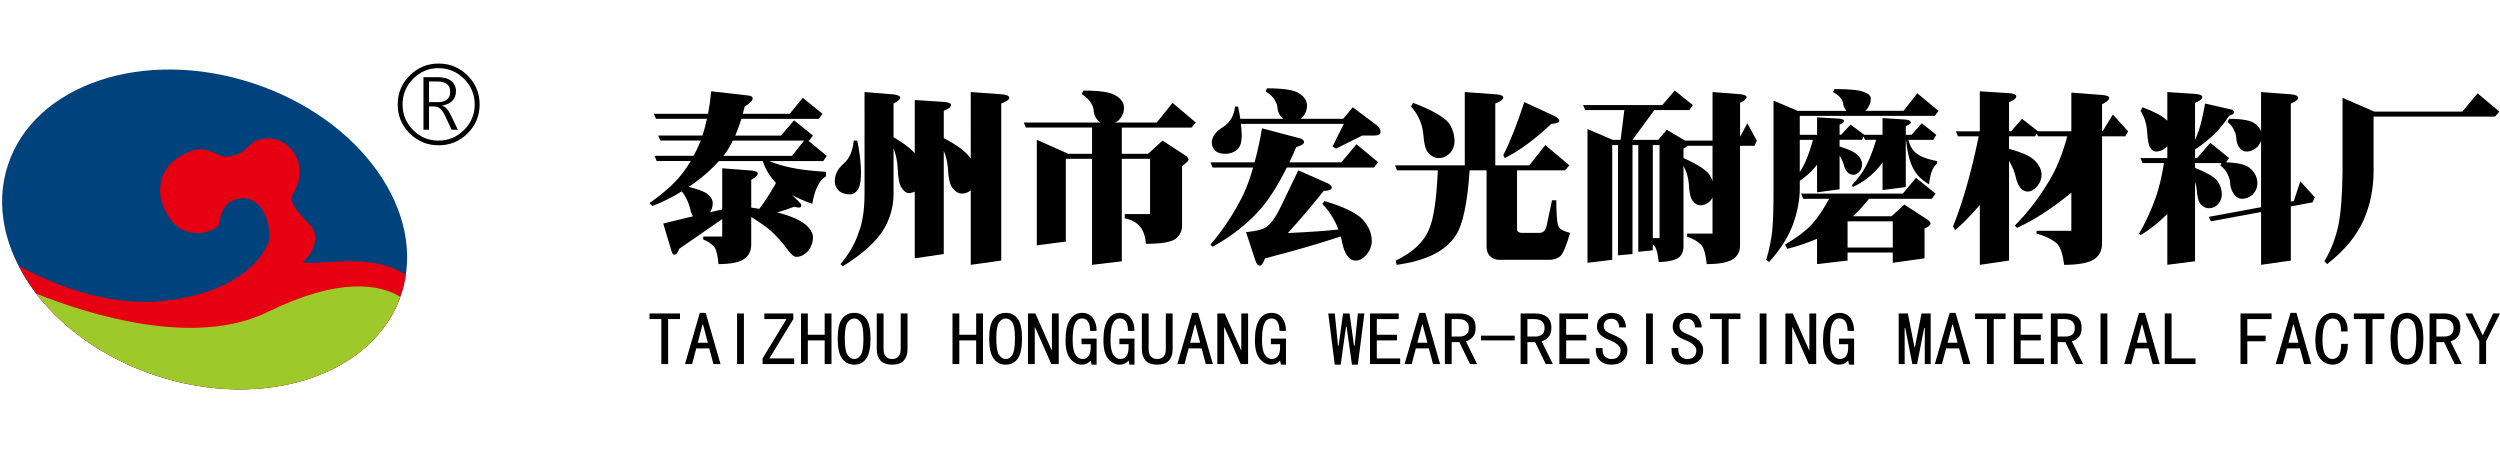
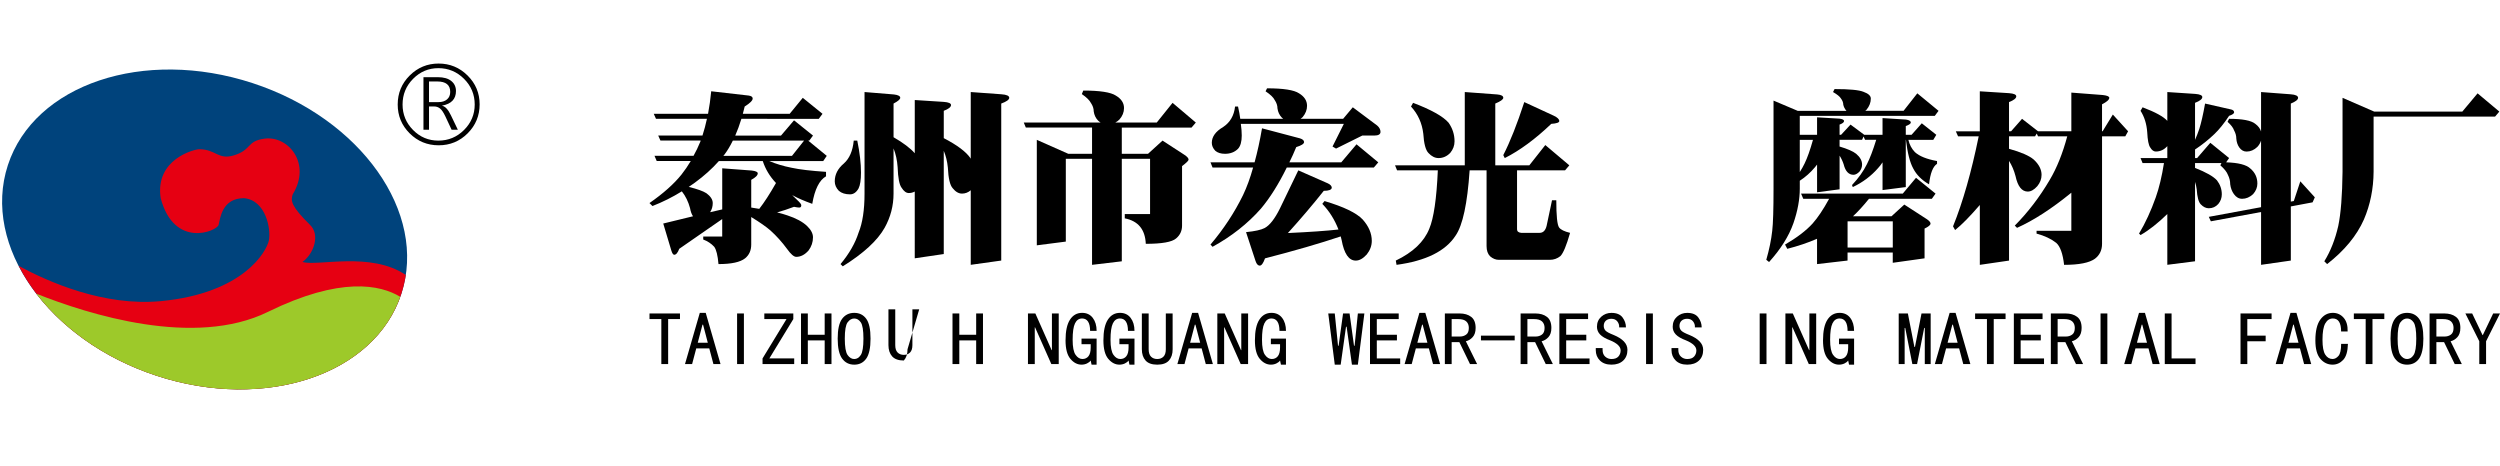
<svg xmlns="http://www.w3.org/2000/svg" version="1.1" id="图层_1" x="0px" y="0px" width="429.597px" height="80px" viewBox="0 0 429.597 80" enable-background="new 0 0 429.597 80" xml:space="preserve">
  <g>
    <ellipse transform="matrix(-0.951 -0.311 0.311 -0.951 56.342 87.886)" fill="#00437C" cx="35.173" cy="39.454" rx="35.549" ry="26.447" />
    <path fill="#E60012" d="M68.963,50.495c0.348-1.069,0.604-2.152,0.767-3.243c-6.001-4.072-15.107-1.461-17.759-2.231   c2.045-1.489,3.029-4.751,1.302-6.374c-3.255-3.211-3.348-4.132-2.976-5.249c3.254-5.298-0.75-10.112-4.834-9.574   c-3.136,0.413-2.157,1.936-5.299,2.882c-2.684,0.808-3.091-1.063-5.925-1.063c-0.838,0-7.648,1.713-6.626,8.408   c2.324,8.738,9.669,5.671,9.948,4.597c0.279-1.073,0.558-4.597,4.37-4.597c3.811,0.372,4.647,5.392,4.276,7.251   c-0.372,1.861-4.307,9.081-18.562,10.445c-9.772,0.933-19.367-3.306-24.437-6.063c4.166,8.124,12.691,15.286,23.75,18.902   C45.617,70.687,64.422,64.376,68.963,50.495z" />
    <path fill="#9DC92A" d="M46.022,53.6c-12.606,6.187-30.805,0.441-39.771-3.128c4.67,6.089,11.879,11.232,20.703,14.118   c16.315,5.333,32.738,1.185,39.644-9.222c0.026-0.039,0.05-0.078,0.074-0.115c0.175-0.267,0.339-0.54,0.501-0.814   c0.155-0.271,0.307-0.54,0.451-0.815c0.04-0.076,0.081-0.151,0.119-0.226c0.188-0.373,0.369-0.748,0.534-1.13   c0.003-0.007,0.008-0.017,0.012-0.023c0.176-0.408,0.339-0.82,0.488-1.238c0-0.002,0-0.004,0.001-0.004   C65.363,48.931,58.506,47.475,46.022,53.6z" />
    <g>
      <path d="M75.38,24.966c-1.952,0-3.614-0.683-4.983-2.049c-1.372-1.368-2.056-3.02-2.056-4.957c0-1.96,0.689-3.623,2.067-4.991    c1.377-1.367,3.032-2.049,4.962-2.049c1.938,0,3.597,0.686,4.978,2.055c1.381,1.371,2.072,3.021,2.072,4.952    c0,1.952-0.686,3.613-2.056,4.984C78.996,24.281,77.333,24.966,75.38,24.966z M75.326,11.712c-1.685,0-3.13,0.612-4.339,1.832    c-1.208,1.223-1.811,2.694-1.811,4.415c0,1.699,0.601,3.159,1.8,4.376c1.201,1.219,2.65,1.829,4.35,1.829    c1.72,0,3.191-0.609,4.415-1.829c1.221-1.219,1.833-2.677,1.833-4.376c0-1.722-0.614-3.192-1.838-4.415    C78.51,12.324,77.04,11.712,75.326,11.712z M77.604,22.298l-1.074-2.3c-0.319-0.672-0.624-1.124-0.917-1.355    c-0.293-0.23-0.62-0.347-0.981-0.347h-0.91v4.002h-0.955v-9.034h2.473c0.998,0,1.765,0.218,2.304,0.651    c0.54,0.433,0.809,1.009,0.809,1.724c0,1.381-0.79,2.216-2.365,2.505v0.034c0.528,0.108,1.027,0.654,1.497,1.637l1.193,2.483    L77.604,22.298L77.604,22.298z M73.721,14.001v3.546h1.637c0.608,0,1.094-0.155,1.459-0.467c0.365-0.311,0.547-0.74,0.547-1.291    c0-1.192-0.745-1.79-2.234-1.79L73.721,14.001L73.721,14.001z" />
    </g>
  </g>
  <g>
    <g>
      <path d="M137.949,16.809l3.388,2.748l-0.64,0.863H127.4c-0.319,1.045-0.67,2.004-1.056,2.877h7.862l2.237-2.62l3.261,2.62    l-0.639,0.863h-0.192l3.196,2.621l-0.607,0.896h-9.27c1.15,0.489,2.43,0.874,3.836,1.15c1.364,0.299,3.334,0.532,5.914,0.703    v0.768c-1.151,0.66-1.94,2.237-2.365,4.73c-1.364-0.49-2.515-0.991-3.452-1.503l1.183,1.15c0.256,0.256,0.382,0.458,0.382,0.607    c0,0.256-0.117,0.384-0.352,0.384c-0.191,0-0.49-0.043-0.896-0.128c-1.066,0.404-2.036,0.724-2.908,0.959    c0.682,0.171,1.267,0.341,1.758,0.511c1.491,0.49,2.621,1.098,3.389,1.822c0.682,0.66,1.021,1.311,1.021,1.95    c0,0.829-0.255,1.588-0.766,2.269c-0.641,0.727-1.345,1.089-2.11,1.089c-0.405,0-0.928-0.448-1.567-1.345    c-0.874-1.191-1.833-2.257-2.876-3.196c-0.703-0.617-1.802-1.385-3.293-2.301v4.731c0,1-0.352,1.789-1.055,2.363    c-0.83,0.661-2.354,0.991-4.571,0.991c-0.128-1.489-0.372-2.481-0.734-2.973c-0.512-0.554-1.141-0.97-1.887-1.247V40.65h3.261    v-3.006l-7.384,5.112c-0.256,0.684-0.544,1.023-0.863,1.023c-0.17,0-0.331-0.223-0.479-0.672l-1.407-4.697l5.114-1.247    c-0.234-0.34-0.404-0.81-0.511-1.406c-0.299-1.107-0.767-2.066-1.406-2.877c-1.621,1.003-3.303,1.844-5.051,2.525l-0.512-0.512    c2.365-1.642,4.196-3.271,5.497-4.891c0.574-0.724,1.107-1.503,1.599-2.333h-5.85l-0.384-0.896h6.712    c0.427-0.767,0.811-1.565,1.152-2.396c0.042-0.084,0.063-0.16,0.063-0.223h-6.904l-0.383-0.864h7.606    c0.298-0.916,0.554-1.875,0.768-2.877h-8.757l-0.385-0.863h9.334c0.234-1.235,0.415-2.524,0.542-3.867l6.425,0.735    c0.469,0.063,0.702,0.234,0.702,0.511c0,0.341-0.457,0.8-1.374,1.374c-0.106,0.448-0.213,0.863-0.318,1.247h8.055L137.949,16.809z     M129.094,35.666c0.49,0.085,0.948,0.16,1.374,0.224c0.853-1.087,1.812-2.567,2.877-4.443c-1.065-1.129-1.822-2.386-2.27-3.771    h-7.543c-1.172,1.321-2.546,2.557-4.123,3.708c-0.341,0.256-0.693,0.501-1.055,0.735c1.471,0.362,2.482,0.725,3.037,1.087    c0.724,0.532,1.086,1.098,1.086,1.693c0,0.575-0.149,1.098-0.448,1.566l2.078-0.479v-7.064l5.082,0.384    c0.683,0.086,1.021,0.245,1.021,0.479c0,0.341-0.372,0.715-1.119,1.119v4.763L129.094,35.666L129.094,35.666z M125.93,24.16    c-0.447,0.915-0.927,1.715-1.438,2.396c-0.063,0.085-0.128,0.159-0.192,0.224h11.795l2.078-2.62H125.93z" />
      <path d="M146.706,24.16h0.607c0.427,2.088,0.639,3.92,0.639,5.497c0,1.257-0.139,2.162-0.416,2.717    c-0.383,0.682-0.874,1.022-1.471,1.022c-0.811,0-1.449-0.202-1.917-0.606c-0.47-0.49-0.704-1.034-0.704-1.63    c0-1.172,0.521-2.195,1.565-3.068C145.97,27.237,146.536,25.928,146.706,24.16z M148.561,15.816l5.049,0.415    c0.724,0.085,1.087,0.277,1.087,0.576c0,0.256-0.384,0.586-1.15,0.989v5.786c1.662,0.958,2.876,1.875,3.645,2.749v-9.142    l4.985,0.319c0.831,0.064,1.246,0.245,1.246,0.543c0,0.341-0.415,0.672-1.246,0.991v4.698c2.301,1.193,3.824,2.333,4.57,3.42    c0.021,0.043,0.042,0.085,0.064,0.127V15.816l5.273,0.384c0.896,0.063,1.342,0.267,1.342,0.607c0,0.319-0.458,0.649-1.374,0.989    v26.978l-5.241,0.733V32.692c-0.448,0.384-0.948,0.575-1.503,0.575c-0.575,0-1.108-0.31-1.599-0.927    c-0.469-0.512-0.746-1.694-0.831-3.549c-0.106-1.065-0.342-2.023-0.704-2.877v17.739l-4.985,0.734V32.917    c-0.319,0.171-0.661,0.255-1.022,0.255c-0.447,0-0.862-0.309-1.247-0.927c-0.383-0.511-0.606-1.683-0.671-3.516    c-0.084-1.192-0.317-2.27-0.703-3.228v7.767c0,2.089-0.512,4.049-1.534,5.881c-1.236,2.194-3.634,4.398-7.191,6.616l-0.383-0.383    c1.49-1.79,2.524-3.592,3.1-5.402c0.681-1.663,1.023-3.899,1.023-6.712L148.561,15.816L148.561,15.816z" />
      <path d="M186.15,15.562c2.854,0,4.719,0.287,5.593,0.863c0.938,0.554,1.407,1.268,1.407,2.142c0,0.725-0.268,1.386-0.799,1.981    c-0.215,0.213-0.448,0.384-0.704,0.511h7.128l2.717-3.388l3.996,3.388l-0.735,0.863h-11.985v4.507h4.507l2.493-2.269l3.739,2.429    c0.49,0.319,0.735,0.596,0.735,0.83c0,0.192-0.373,0.566-1.119,1.119v10.229c0,0.895-0.341,1.629-1.021,2.204    c-0.703,0.619-2.44,0.927-5.21,0.927c-0.106-2.471-1.311-3.932-3.611-4.378v-0.735h4.346v-9.493h-4.857v17.61l-5.113,0.606V27.292    h-4.508v14.223l-4.985,0.641V24.03l5.401,2.396h4.092V21.92h-11.38l-0.352-0.863h13.201c-0.171-0.106-0.319-0.224-0.448-0.352    c-0.403-0.427-0.649-0.948-0.734-1.566c0-0.49-0.16-0.97-0.479-1.438c-0.233-0.469-0.755-0.979-1.564-1.534L186.15,15.562z" />
      <path d="M233.103,24.797l3.738,3.101l-0.767,0.895h-14.958c-1.407,2.856-2.887,5.211-4.443,7.064    c-2.279,2.578-5.051,4.764-8.31,6.553l-0.353-0.384c2.26-2.663,4.123-5.498,5.595-8.503c0.66-1.385,1.235-2.961,1.727-4.73h-6.969    l-0.353-0.895h7.576c0.49-1.789,0.917-3.738,1.278-5.849l6.521,1.726c0.469,0.148,0.704,0.362,0.704,0.64    c0,0.298-0.448,0.586-1.343,0.862c-0.384,0.938-0.778,1.811-1.184,2.621h8.919L233.103,24.797z M217.728,15.177    c2.813,0,4.646,0.287,5.498,0.862c0.917,0.555,1.375,1.269,1.375,2.143c0,0.682-0.246,1.32-0.736,1.917    c-0.127,0.129-0.254,0.235-0.383,0.319h7.318l1.663-1.981l4.187,3.132c0.385,0.341,0.575,0.704,0.575,1.088    c0,0.426-0.362,0.638-1.088,0.638h-2.045l-4.507,2.237l-0.606-0.352l1.949-3.898h-17.706c0.105,0.724,0.158,1.396,0.158,2.013    c0,1.045-0.213,1.802-0.639,2.27c-0.575,0.576-1.321,0.863-2.236,0.863c-0.703,0-1.258-0.17-1.663-0.513    c-0.404-0.425-0.606-0.884-0.606-1.373c0-1.044,0.648-1.949,1.949-2.718c1.192-0.787,1.875-1.96,2.046-3.516h0.511    c0.17,0.746,0.298,1.449,0.384,2.11h7.383c-0.105-0.086-0.19-0.16-0.256-0.224c-0.403-0.427-0.648-0.948-0.733-1.566    c0-0.49-0.161-0.97-0.48-1.438c-0.213-0.447-0.735-0.948-1.565-1.502L217.728,15.177z M223.099,29.273l5.082,2.237    c0.446,0.214,0.671,0.469,0.671,0.768c-0.063,0.341-0.521,0.512-1.375,0.512c-1.875,2.365-3.931,4.784-6.168,7.256    c3.686-0.171,6.585-0.372,8.693-0.607c-0.661-1.705-1.587-3.174-2.78-4.41l0.385-0.48c3.301,0.981,5.485,2.036,6.553,3.165    c1.044,1.172,1.566,2.398,1.566,3.677c0,0.83-0.288,1.608-0.863,2.334c-0.638,0.701-1.269,1.055-1.887,1.055    c-1.193,0-2.001-1.174-2.43-3.518c-0.063-0.234-0.117-0.444-0.16-0.638c-3.623,1.214-7.959,2.47-13.009,3.771    c-0.298,0.83-0.597,1.246-0.895,1.246c-0.32,0-0.565-0.267-0.735-0.8l-1.63-4.952c1.513-0.149,2.579-0.385,3.197-0.704    c0.874-0.469,1.747-1.589,2.621-3.357L223.099,29.273z" />
      <path d="M251.705,15.816l5.593,0.415c0.684,0.063,1.025,0.256,1.025,0.576c0,0.277-0.461,0.607-1.375,0.989V28.41h5.848    l2.748-3.484l4.125,3.484l-0.734,0.863h-8.248v10.132c0,0.363,0.246,0.565,0.734,0.609h3.133c0.619,0,1.023-0.406,1.217-1.216    l0.926-4.379h0.736c0,2.664,0.158,4.219,0.479,4.667c0.277,0.384,0.906,0.691,1.889,0.928c-0.619,2.171-1.174,3.503-1.664,3.995    c-0.531,0.425-1.141,0.64-1.822,0.64h-8.756c-0.533,0-1.033-0.203-1.504-0.608c-0.402-0.404-0.605-0.99-0.605-1.757v-13.01h-2.911    c-0.383,5.689-1.182,9.419-2.396,11.188c-1.727,2.685-5.114,4.369-10.163,5.049l-0.129-0.733c2.939-1.407,4.858-3.229,5.753-5.466    c0.767-1.812,1.257-5.157,1.471-10.037h-7l-0.354-0.863h11.985L251.705,15.816L251.705,15.816z M242.821,17.67    c3.132,1.193,5.167,2.333,6.104,3.42c0.683,0.98,1.021,2.045,1.021,3.196c0,0.725-0.245,1.386-0.734,1.981    c-0.576,0.597-1.246,0.896-2.014,0.896c-0.618,0-1.192-0.288-1.727-0.863c-0.489-0.489-0.787-1.599-0.895-3.324    c-0.214-1.811-0.916-3.366-2.11-4.667L242.821,17.67z M261.933,17.542l5.049,2.333c0.641,0.299,0.961,0.607,0.961,0.928    c0,0.255-0.459,0.415-1.375,0.479c-2.75,2.621-5.414,4.582-7.992,5.882l-0.254-0.512    C259.493,24.373,260.697,21.336,261.933,17.542z" />
-       <path d="M287.792,15.562l3.102,2.493l-0.609,0.863h-6.01l-3.738,5.113h4.41l1.471-1.726l3.133,1.853h4.732v-8.342l4.855,0.384    c0.66,0.085,0.99,0.245,0.99,0.479c0,0.299-0.373,0.628-1.117,0.99v5.849l1.246-2.332l1.629,2.972l-0.385,0.895h-2.492v17.101    c0,0.979-0.352,1.738-1.057,2.27c-0.852,0.639-2.408,0.959-4.664,0.959c-0.172-1.686-0.492-2.792-0.961-3.324    c-0.658-0.617-1.471-1.087-2.428-1.405v-0.513h4.379v-6.233c-0.088,0.214-0.215,0.415-0.387,0.607    c-0.49,0.512-1.076,0.768-1.758,0.768c-0.447,0-0.861-0.256-1.246-0.768c-0.383-0.426-0.605-1.396-0.672-2.908    c-0.105-1.151-0.416-2.185-0.926-3.101V42.28c0.02,0.767-0.201,1.385-0.672,1.854c-0.596,0.555-1.791,0.854-3.58,0.896    c-0.17-1.408-0.385-2.283-0.639-2.622c-0.127-0.151-0.258-0.287-0.385-0.417v1.021l-2.494,0.256V24.925h-0.99v18.73l-2.492,0.225    V24.925h-0.992v19.72l-4.25,0.513V22.176l4.314,1.854h1.375l0.641-5.113h-6.713l-0.385-0.863h13.615L287.792,15.562z     M284.019,24.925v15.98h1.152v-15.98H284.019z M289.292,27.164c2.26,1.002,3.74,1.938,4.443,2.813    c0.256,0.404,0.438,0.799,0.545,1.183v-6.105h-4.283c-0.172,0.171-0.404,0.331-0.705,0.48V27.164z" />
      <path d="M315.247,15.305c2.559,0,4.219,0.159,4.986,0.479c0.832,0.298,1.246,0.682,1.246,1.149c0,0.683-0.244,1.322-0.734,1.919    c-0.084,0.085-0.16,0.149-0.225,0.191h6.586l2.363-3.005l3.646,3.005l-0.643,0.863h-23.203v3.259h2.973v-3.004l3.834,0.224    c0.535,0.064,0.801,0.203,0.801,0.417c0,0.213-0.256,0.415-0.768,0.607v1.757h0.256l1.629-1.757l2.365,1.757h3.133v-2.876    l4.027,0.256c0.555,0.085,0.83,0.256,0.83,0.511c0,0.191-0.287,0.396-0.861,0.607v1.502h0.99l1.76-1.981l2.494,1.981l-0.516,0.863    h-4.283c0.191,0.831,0.564,1.534,1.121,2.109c0.768,0.703,2.033,1.215,3.805,1.534v0.479c-0.703,0.447-1.162,1.62-1.375,3.517    c-1.234-0.703-2.143-1.608-2.717-2.717c-0.576-1.043-0.988-2.685-1.248-4.922h-0.031v8.118l-3.994,0.512v-4.763    c-0.256,0.384-0.512,0.715-0.77,0.991c-1.191,1.363-2.641,2.45-4.344,3.26l-0.129-0.352c1.107-1.172,1.959-2.365,2.557-3.58    c0.514-1.002,1.045-2.396,1.598-4.188h-1.918l-0.256-0.575l-0.256,0.575h-3.867v1.15c1.361,0.405,2.313,0.82,2.846,1.246    c0.684,0.575,1.021,1.194,1.021,1.854c0,0.427-0.148,0.831-0.445,1.214c-0.365,0.363-0.703,0.544-1.023,0.544    c-0.83,0-1.395-0.596-1.693-1.79c-0.172-0.532-0.406-1.033-0.703-1.502v5.785l-3.869,0.512v-4.763    c-0.127,0.171-0.244,0.319-0.352,0.447c-0.787,0.938-1.662,1.715-2.619,2.333v1.342c0,1.854-0.363,3.836-1.09,5.945    c-0.787,2.238-2.184,4.463-4.188,6.682l-0.479-0.385c0.512-1.771,0.852-3.432,1.023-4.986c0.148-1.257,0.223-3.676,0.223-7.256    V17.287l4.154,1.759h8.373c-0.275-0.32-0.457-0.672-0.541-1.057c0-0.361-0.139-0.724-0.416-1.087    c-0.191-0.318-0.641-0.682-1.344-1.086L315.247,15.305z M329.247,30.551l3.355,2.717l-0.639,0.895h-10.805    c-0.957,1.194-1.875,2.194-2.748,3.005h6.617l2.205-2.014l3.898,2.524c0.404,0.278,0.609,0.522,0.609,0.736    c0,0.256-0.346,0.543-1.025,0.863v5.114l-5.465,0.766v-1.758h-7.768v1.375l-5.242,0.607v-4.349    c-1.576,0.683-3.279,1.258-5.113,1.726l-0.385-0.732c2.047-1.192,3.623-2.396,4.73-3.612c0.895-1.002,1.844-2.419,2.844-4.251    h-4.441l-0.383-0.895h17.482L329.247,30.551z M309.271,29.562c0.318-0.49,0.596-0.979,0.83-1.471    c0.469-0.959,0.949-2.313,1.439-4.06h-2.27V29.562L309.271,29.562z M317.484,42.537h7.77V38.03h-7.77V42.537z" />
      <path d="M347.466,20.418l2.748,2.143h5.723v-6.649l5.402,0.415c0.746,0.086,1.119,0.245,1.119,0.48    c0,0.319-0.416,0.692-1.248,1.119v4.635h0.098l1.758-2.878l2.621,2.878l-0.479,0.862h-3.996v18.474    c0,1.088-0.406,1.938-1.215,2.559c-0.957,0.702-2.729,1.055-5.305,1.055c-0.217-1.896-0.662-3.154-1.344-3.771    c-0.895-0.703-2.025-1.233-3.389-1.597v-0.479h5.977v-6.553c-3.365,2.749-6.479,4.763-9.332,6.041l-0.385-0.384    c2.279-2.301,4.283-4.922,6.008-7.863c1.219-2.045,2.217-4.538,3.006-7.479h-5.02l-0.223-0.479l-0.287,0.479h-4.475v2.142    c2.064,0.575,3.482,1.193,4.25,1.854c0.895,0.831,1.342,1.706,1.342,2.621c0,0.704-0.244,1.354-0.732,1.95    c-0.555,0.619-1.1,0.927-1.633,0.927c-1.021,0-1.725-0.884-2.107-2.653c-0.256-0.979-0.629-1.854-1.117-2.621v17.132l-5.02,0.733    V35.22c-1.684,1.961-3.102,3.398-4.252,4.315l-0.352-0.64c1.684-4.155,3.152-9.312,4.41-15.471h-3.549l-0.383-0.862h4.123v-6.873    l5.018,0.319c0.83,0.063,1.246,0.246,1.246,0.544c0,0.341-0.416,0.671-1.246,0.99v5.019h0.354L347.466,20.418z" />
      <path d="M368.179,18.438c2.195,0.831,3.613,1.608,4.252,2.333v-4.954l4.793,0.319c0.813,0.064,1.217,0.245,1.217,0.544    c0,0.34-0.416,0.671-1.248,0.99v6.361c0.277-0.618,0.521-1.247,0.736-1.887c0.318-1.001,0.65-2.45,0.99-4.347l4.508,1.022    c0.318,0.085,0.479,0.245,0.479,0.479c0,0.213-0.285,0.415-0.861,0.607c-0.875,1.32-1.715,2.365-2.525,3.133    c-1.021,0.98-2.131,1.864-3.324,2.652v1.471h0.354l2.27-2.621l3.229,2.621l-0.514,0.734c2.088,0.064,3.475,0.416,4.154,1.056    c0.813,0.683,1.217,1.545,1.217,2.589c0,0.66-0.246,1.269-0.734,1.822c-0.576,0.532-1.205,0.799-1.887,0.799    c-0.557,0-1.023-0.267-1.406-0.799c-0.342-0.469-0.555-1.034-0.641-1.694c0-0.554-0.127-1.087-0.385-1.599    c-0.189-0.511-0.629-1.064-1.311-1.662l0.191-0.383h-4.539v0.83c1.896,0.746,3.152,1.46,3.771,2.143    c0.553,0.725,0.828,1.523,0.828,2.396c0,0.619-0.201,1.173-0.605,1.663c-0.447,0.49-0.988,0.734-1.629,0.734    c-0.488,0-0.949-0.224-1.375-0.671c-0.385-0.383-0.617-1.247-0.703-2.59c-0.063-0.469-0.158-0.894-0.287-1.277v13.648    l-4.764,0.605v-8.724c-1.639,1.598-3.176,2.802-4.602,3.613l-0.256-0.257c1.088-1.811,2.047-3.889,2.877-6.232    c0.574-1.62,1.043-3.58,1.406-5.882h-3.678l-0.35-0.863h4.602v-2.046c-0.555,0.619-1.213,0.927-1.98,0.927    c-0.363,0-0.684-0.233-0.959-0.704c-0.277-0.383-0.447-1.256-0.514-2.62c-0.105-1.428-0.488-2.654-1.148-3.676L368.179,18.438z     M383.042,20.418c2.301,0,3.805,0.288,4.506,0.863c0.512,0.384,0.842,0.821,0.99,1.312v-6.776l5.082,0.384    c0.854,0.063,1.279,0.267,1.279,0.607c0,0.319-0.416,0.649-1.248,0.989v16.846l0.514-0.097l1.119-3.388l2.492,2.749l-0.385,0.863    l-3.738,0.703v9.303l-5.113,0.732v-9.076l-8.631,1.598l-0.352-0.768l8.98-1.661V24.16c-0.127,0.404-0.342,0.767-0.639,1.086    c-0.555,0.533-1.174,0.8-1.855,0.8c-0.49,0-0.906-0.234-1.246-0.704c-0.299-0.426-0.469-0.937-0.512-1.534    c0-0.469-0.127-0.937-0.383-1.405c-0.15-0.448-0.523-0.938-1.119-1.471L383.042,20.418z" />
      <path d="M425.745,16.04l3.736,3.134l-0.732,0.863h-20.873v9.492c-0.021,2.919-0.576,5.647-1.66,8.182    c-1.236,2.793-3.348,5.349-6.328,7.672l-0.48-0.481c1.064-1.726,1.863-3.748,2.396-6.071c0.449-2.151,0.691-5.252,0.736-9.301    V16.809l5.434,2.365h15.15L425.745,16.04z" />
    </g>
    <g>
      <path d="M116.848,54.831h-2.034v7.729h-1.17v-7.729h-2.034v-0.967h5.237L116.848,54.831L116.848,54.831z" />
      <path d="M123.813,62.56h-1.221l-0.712-2.695h-2.236l-0.712,2.695h-1.222l2.542-8.798h1.018L123.813,62.56z M121.628,58.897    l-0.813-3.102h-0.103l-0.813,3.102H121.628z" />
      <path d="M127.831,62.56h-1.17v-8.695h1.17V62.56z" />
      <path d="M136.474,62.56h-5.44v-0.968l4.119-6.761h-3.813v-0.967h4.982v0.967l-4.118,6.761h4.271L136.474,62.56L136.474,62.56z" />
      <path d="M142.881,62.56h-1.169v-4.067h-2.897v4.067h-1.17v-8.695h1.17v3.66h2.897v-3.66h1.169V62.56z" />
      <path d="M149.592,58.187c0,1.592-0.246,2.735-0.737,3.433c-0.491,0.694-1.179,1.043-2.06,1.043s-1.576-0.349-2.084-1.043    s-0.763-1.839-0.763-3.433s0.255-2.729,0.763-3.406c0.509-0.678,1.203-1.019,2.084-1.019s1.567,0.341,2.06,1.019    C149.345,55.457,149.592,56.593,149.592,58.187z M148.372,58.187c0-1.424-0.152-2.354-0.458-2.799    c-0.305-0.438-0.678-0.658-1.118-0.658c-0.439,0-0.821,0.221-1.144,0.658c-0.323,0.443-0.483,1.375-0.483,2.799    c0,1.426,0.16,2.363,0.483,2.821c0.321,0.457,0.703,0.687,1.144,0.687c0.441,0,0.813-0.228,1.118-0.687    C148.219,60.55,148.372,59.608,148.372,58.187z" />
-       <path d="M155.949,60.015c0,0.815-0.212,1.459-0.636,1.935c-0.424,0.475-1.095,0.713-2.01,0.713c-0.914,0-1.584-0.238-2.009-0.713    c-0.423-0.476-0.635-1.12-0.635-1.935v-6.15h1.169v6.15c0,0.577,0.135,1.002,0.406,1.272c0.271,0.271,0.627,0.407,1.067,0.407    s0.797-0.137,1.068-0.407s0.406-0.695,0.406-1.272v-6.15h1.17L155.949,60.015L155.949,60.015z" />
+       <path d="M155.949,60.015c0,0.815-0.212,1.459-0.636,1.935c-0.914,0-1.584-0.238-2.009-0.713    c-0.423-0.476-0.635-1.12-0.635-1.935v-6.15h1.169v6.15c0,0.577,0.135,1.002,0.406,1.272c0.271,0.271,0.627,0.407,1.067,0.407    s0.797-0.137,1.068-0.407s0.406-0.695,0.406-1.272v-6.15h1.17L155.949,60.015L155.949,60.015z" />
      <path d="M168.914,62.56h-1.17v-4.067h-2.898v4.067h-1.169v-8.695h1.169v3.66h2.898v-3.66h1.17V62.56z" />
-       <path d="M175.625,58.187c0,1.592-0.246,2.735-0.738,3.433c-0.491,0.694-1.178,1.043-2.059,1.043c-0.882,0-1.576-0.349-2.085-1.043    c-0.508-0.694-0.762-1.839-0.762-3.433s0.254-2.729,0.762-3.406c0.509-0.678,1.203-1.019,2.085-1.019    c0.881,0,1.566,0.341,2.059,1.019C175.38,55.457,175.625,56.593,175.625,58.187z M174.406,58.187c0-1.424-0.153-2.354-0.458-2.799    c-0.305-0.438-0.678-0.658-1.118-0.658s-0.823,0.221-1.145,0.658c-0.322,0.443-0.482,1.375-0.482,2.799    c0,1.426,0.16,2.363,0.482,2.821c0.321,0.457,0.704,0.687,1.145,0.687s0.813-0.228,1.118-0.687    C174.253,60.55,174.406,59.608,174.406,58.187z" />
      <path d="M181.93,62.56h-1.271l-2.796-6.307h-0.051v6.307h-1.17v-8.695h1.271l2.798,6.306h0.05v-6.306h1.17V62.56L181.93,62.56z" />
      <path d="M188.438,62.661h-0.864l-0.153-0.713c-0.136,0.203-0.348,0.371-0.635,0.508c-0.289,0.137-0.603,0.205-0.94,0.205    c-0.712,0-1.348-0.332-1.906-0.991c-0.561-0.662-0.839-1.722-0.839-3.179c0-1.594,0.255-2.78,0.763-3.561    c0.508-0.779,1.203-1.17,2.084-1.17c0.779,0,1.389,0.287,1.831,0.864c0.439,0.577,0.661,1.323,0.661,2.237h-1.119    c0-0.711-0.119-1.246-0.356-1.604c-0.236-0.354-0.576-0.531-1.017-0.531c-0.543,0-0.949,0.279-1.22,0.838    c-0.273,0.56-0.408,1.5-0.408,2.821c0,1.255,0.169,2.118,0.509,2.593c0.338,0.478,0.729,0.713,1.169,0.713    c0.441,0,0.788-0.159,1.043-0.482c0.253-0.321,0.381-0.822,0.381-1.499v-0.56h-1.576v-0.965h2.593L188.438,62.661L188.438,62.661z    " />
      <path d="M194.946,62.661h-0.863l-0.153-0.713c-0.136,0.203-0.348,0.371-0.635,0.508c-0.288,0.137-0.603,0.205-0.94,0.205    c-0.711,0-1.348-0.332-1.907-0.991c-0.558-0.662-0.839-1.722-0.839-3.179c0-1.594,0.254-2.78,0.763-3.561    c0.508-0.779,1.203-1.17,2.084-1.17c0.779,0,1.39,0.287,1.831,0.864c0.44,0.577,0.661,1.323,0.661,2.237h-1.119    c0-0.711-0.12-1.246-0.356-1.604c-0.236-0.354-0.575-0.531-1.017-0.531c-0.543,0-0.949,0.279-1.22,0.838    c-0.271,0.56-0.407,1.5-0.407,2.821c0,1.255,0.169,2.118,0.509,2.593c0.338,0.478,0.729,0.713,1.17,0.713    c0.439,0,0.787-0.159,1.042-0.482c0.253-0.321,0.381-0.822,0.381-1.499v-0.56h-1.575v-0.965h2.593L194.946,62.661L194.946,62.661z    " />
      <path d="M201.506,60.015c0,0.815-0.212,1.459-0.636,1.935c-0.424,0.475-1.093,0.713-2.009,0.713s-1.584-0.238-2.009-0.713    c-0.425-0.476-0.637-1.12-0.637-1.935v-6.15h1.17v6.15c0,0.577,0.136,1.002,0.406,1.272c0.271,0.271,0.627,0.407,1.068,0.407    c0.439,0,0.796-0.137,1.067-0.407s0.406-0.695,0.406-1.272v-6.15h1.169L201.506,60.015L201.506,60.015z" />
      <path d="M208.42,62.56h-1.22l-0.711-2.695h-2.237l-0.712,2.695h-1.221l2.542-8.798h1.018L208.42,62.56z M206.234,58.897    l-0.813-3.102h-0.102l-0.813,3.102H206.234z" />
      <path d="M214.47,62.56H213.2l-2.796-6.307h-0.051v6.307h-1.169v-8.695h1.271l2.797,6.306h0.05v-6.306h1.171L214.47,62.56    L214.47,62.56z" />
      <path d="M220.979,62.661h-0.864l-0.152-0.713c-0.136,0.203-0.349,0.371-0.636,0.508c-0.288,0.137-0.602,0.205-0.94,0.205    c-0.713,0-1.348-0.332-1.906-0.991c-0.561-0.662-0.839-1.722-0.839-3.179c0-1.594,0.253-2.78,0.762-3.561    c0.509-0.779,1.202-1.17,2.084-1.17c0.779,0,1.389,0.287,1.83,0.864c0.438,0.577,0.661,1.323,0.661,2.237h-1.119    c0-0.711-0.12-1.246-0.356-1.604c-0.236-0.354-0.577-0.531-1.017-0.531c-0.542,0-0.95,0.279-1.221,0.838    c-0.272,0.56-0.407,1.5-0.407,2.821c0,1.255,0.169,2.118,0.508,2.593c0.338,0.478,0.729,0.713,1.17,0.713    c0.439,0,0.787-0.159,1.042-0.482c0.254-0.321,0.381-0.822,0.381-1.499v-0.56h-1.576v-0.965h2.593v4.475H220.979z" />
      <path d="M234.454,53.864l-1.12,8.797h-1.018l-0.915-6.51h-0.103l-0.916,6.51h-1.017l-1.119-8.797h1.119l0.559,5.541h0.103    l0.763-5.541h1.119l0.762,5.541h0.104l0.559-5.541H234.454z" />
      <path d="M240.605,62.56h-5.186v-8.695h4.933v0.968h-3.764v2.692h3.458v0.968h-3.458v3.101h4.017V62.56L240.605,62.56z" />
      <path d="M247.469,62.56h-1.22l-0.712-2.695h-2.237l-0.712,2.695h-1.221l2.542-8.798h1.018L247.469,62.56z M245.284,58.897    l-0.813-3.102h-0.102l-0.813,3.102H245.284z" />
      <path d="M253.824,62.56h-1.22l-1.83-3.766h-1.323v3.766h-1.168v-8.695h2.541c0.813,0,1.475,0.195,1.983,0.587    c0.508,0.39,0.763,1.024,0.763,1.903c0,0.681-0.171,1.205-0.509,1.578c-0.338,0.371-0.729,0.609-1.169,0.713L253.824,62.56z     M252.401,56.354c0-0.475-0.146-0.847-0.434-1.117c-0.286-0.271-0.754-0.407-1.396-0.407h-1.119v3h1.424    c0.407,0,0.764-0.109,1.068-0.331C252.249,57.278,252.401,56.897,252.401,56.354z" />
      <path d="M260.282,58.491h-5.797v-0.815h5.797V58.491z" />
      <path d="M266.841,62.56h-1.221l-1.83-3.766h-1.322v3.766H261.3v-8.695h2.543c0.813,0,1.475,0.195,1.982,0.587    c0.508,0.39,0.762,1.024,0.762,1.903c0,0.681-0.17,1.205-0.508,1.578c-0.34,0.371-0.729,0.609-1.17,0.713L266.841,62.56z     M265.419,56.354c0-0.475-0.146-0.847-0.434-1.117c-0.287-0.271-0.754-0.407-1.398-0.407h-1.119v3h1.426    c0.406,0,0.762-0.109,1.066-0.331C265.265,57.278,265.419,56.897,265.419,56.354z" />
      <path d="M273.146,62.56h-5.186v-8.695h4.934v0.968h-3.764v2.692h3.457v0.968h-3.457v3.101h4.016V62.56z" />
      <path d="M279.656,60.117c0,0.78-0.246,1.399-0.738,1.856c-0.49,0.457-1.16,0.688-2.008,0.688s-1.508-0.238-1.982-0.713    c-0.477-0.475-0.713-1.067-0.713-1.779v-0.354h1.17v0.303c0,0.51,0.152,0.898,0.457,1.17c0.307,0.271,0.66,0.406,1.068,0.406    c0.541,0,0.939-0.145,1.193-0.432s0.383-0.636,0.383-1.043c0-0.337-0.152-0.652-0.459-0.939c-0.305-0.287-0.744-0.551-1.322-0.788    c-0.813-0.304-1.396-0.644-1.754-1.019c-0.355-0.373-0.533-0.812-0.533-1.32c0-0.711,0.246-1.289,0.738-1.729    c0.49-0.438,1.074-0.659,1.754-0.659c0.881,0,1.516,0.264,1.906,0.786c0.389,0.526,0.584,1.095,0.584,1.704h-1.168    c0.033-0.374-0.07-0.712-0.307-1.018c-0.236-0.305-0.576-0.457-1.018-0.457c-0.406,0-0.729,0.111-0.965,0.33    c-0.238,0.221-0.357,0.519-0.357,0.891c0,0.307,0.096,0.566,0.281,0.787s0.668,0.482,1.449,0.786    c0.744,0.308,1.32,0.671,1.729,1.094C279.452,59.093,279.656,59.576,279.656,60.117z" />
      <path d="M284.027,62.56h-1.168v-8.695h1.168V62.56z" />
      <path d="M292.671,60.117c0,0.78-0.246,1.399-0.738,1.856c-0.49,0.457-1.158,0.688-2.008,0.688c-0.848,0-1.508-0.238-1.98-0.713    c-0.479-0.475-0.715-1.067-0.715-1.779v-0.354h1.17v0.303c0,0.51,0.152,0.898,0.459,1.17c0.305,0.271,0.66,0.406,1.066,0.406    c0.541,0,0.941-0.145,1.193-0.432c0.254-0.287,0.383-0.636,0.383-1.043c0-0.337-0.152-0.652-0.459-0.939    c-0.305-0.287-0.744-0.551-1.32-0.788c-0.814-0.304-1.398-0.644-1.756-1.019c-0.354-0.373-0.533-0.812-0.533-1.32    c0-0.711,0.246-1.289,0.738-1.729c0.49-0.438,1.074-0.659,1.754-0.659c0.881,0,1.518,0.264,1.906,0.786    c0.389,0.526,0.584,1.095,0.584,1.704h-1.168c0.033-0.374-0.07-0.712-0.307-1.018c-0.236-0.305-0.576-0.457-1.018-0.457    c-0.406,0-0.729,0.111-0.965,0.33c-0.238,0.221-0.357,0.519-0.357,0.891c0,0.307,0.094,0.566,0.281,0.787    c0.186,0.221,0.668,0.482,1.449,0.786c0.744,0.308,1.322,0.671,1.729,1.094C292.468,59.093,292.671,59.576,292.671,60.117z" />
-       <path d="M299.077,54.831h-2.035v7.729h-1.168v-7.729h-2.033v-0.967h5.236V54.831L299.077,54.831z" />
      <path d="M303.552,62.56h-1.17v-8.695h1.17V62.56z" />
      <path d="M312.093,62.56h-1.27l-2.797-6.307h-0.053v6.307h-1.17v-8.695h1.271l2.799,6.306h0.049v-6.306h1.17V62.56z" />
      <path d="M318.601,62.661h-0.863l-0.152-0.713c-0.135,0.203-0.348,0.371-0.635,0.508c-0.289,0.137-0.604,0.205-0.941,0.205    c-0.711,0-1.348-0.332-1.906-0.991c-0.559-0.662-0.84-1.722-0.84-3.179c0-1.594,0.256-2.78,0.764-3.561    c0.51-0.779,1.203-1.17,2.086-1.17c0.777,0,1.389,0.287,1.83,0.864c0.439,0.577,0.658,1.323,0.658,2.237h-1.117    c0-0.711-0.119-1.246-0.355-1.604c-0.238-0.354-0.576-0.531-1.016-0.531c-0.543,0-0.951,0.279-1.223,0.838    c-0.271,0.56-0.406,1.5-0.406,2.821c0,1.255,0.168,2.118,0.508,2.593c0.34,0.478,0.729,0.713,1.17,0.713    c0.439,0,0.789-0.159,1.043-0.482c0.254-0.321,0.381-0.822,0.381-1.499v-0.56h-1.576v-0.965h2.594v4.475H318.601z" />
      <path d="M331.771,62.56h-1.018v-6.205h-0.102l-1.223,6.205h-0.813l-1.221-6.205h-0.102v6.205h-1.02v-8.695h1.576l1.119,5.748    h0.102l1.121-5.748h1.574v8.695H331.771z" />
      <path d="M338.585,62.56h-1.221l-0.711-2.695h-2.238l-0.713,2.695h-1.221l2.541-8.798h1.02L338.585,62.56z M336.398,58.897    l-0.813-3.102h-0.102l-0.814,3.102H336.398z" />
      <path d="M344.634,54.831h-2.033v7.729h-1.168v-7.729H339.4v-0.967h5.236L344.634,54.831L344.634,54.831z" />
      <path d="M351.243,62.56h-5.186v-8.695h4.932v0.968h-3.762v2.692h3.457v0.968h-3.457v3.101h4.016V62.56z" />
      <path d="M357.956,62.56h-1.221l-1.83-3.766h-1.322v3.766h-1.17v-8.695h2.543c0.813,0,1.475,0.195,1.982,0.587    c0.508,0.39,0.764,1.024,0.764,1.903c0,0.681-0.17,1.205-0.508,1.578c-0.342,0.371-0.73,0.609-1.172,0.713L357.956,62.56z     M356.532,56.354c0-0.475-0.146-0.847-0.434-1.117c-0.287-0.271-0.754-0.407-1.396-0.407h-1.119v3h1.424    c0.406,0,0.764-0.109,1.068-0.331C356.38,57.278,356.532,56.897,356.532,56.354z" />
      <path d="M362.126,62.56h-1.17v-8.695h1.17V62.56z" />
      <path d="M371.126,62.56h-1.221l-0.713-2.695h-2.236l-0.713,2.695h-1.221l2.541-8.798h1.02L371.126,62.56z M368.939,58.897    l-0.814-3.102h-0.1l-0.814,3.102H368.939z" />
      <path d="M377.277,62.56h-5.285v-8.695h1.168v7.729h4.117V62.56z" />
      <path d="M390.345,54.831h-4.17v2.845h3.152v0.968h-3.152v3.916h-1.168v-8.695h5.338V54.831L390.345,54.831z" />
      <path d="M397.157,62.56h-1.223l-0.711-2.695h-2.236l-0.711,2.695h-1.223l2.543-8.798h1.02L397.157,62.56z M394.972,58.897    l-0.814-3.102h-0.102l-0.814,3.102H394.972z" />
      <path d="M403.464,59.101c-0.035,1.288-0.307,2.204-0.814,2.745c-0.51,0.542-1.119,0.815-1.83,0.815    c-0.813,0-1.51-0.332-2.084-0.991c-0.576-0.662-0.865-1.722-0.865-3.179c0-1.594,0.281-2.78,0.84-3.561    c0.559-0.779,1.279-1.17,2.162-1.17c0.744,0,1.363,0.28,1.854,0.84c0.492,0.56,0.721,1.348,0.689,2.363h-1.121    c0-0.746-0.117-1.305-0.355-1.679c-0.234-0.372-0.592-0.558-1.064-0.558c-0.545,0-0.977,0.279-1.297,0.838    c-0.324,0.56-0.484,1.5-0.484,2.821c0,1.224,0.16,2.078,0.484,2.568c0.32,0.489,0.736,0.737,1.244,0.737    c0.373,0,0.713-0.179,1.02-0.534c0.305-0.354,0.455-1.044,0.455-2.062h1.168V59.101z" />
      <path d="M409.718,54.831h-2.033v7.729h-1.17v-7.729h-2.033v-0.967h5.236V54.831L409.718,54.831z" />
      <path d="M416.429,58.187c0,1.592-0.248,2.735-0.736,3.433c-0.492,0.694-1.18,1.043-2.063,1.043c-0.881,0-1.574-0.349-2.084-1.043    c-0.508-0.694-0.764-1.839-0.764-3.433s0.256-2.729,0.764-3.406c0.51-0.678,1.203-1.019,2.084-1.019    c0.883,0,1.568,0.341,2.063,1.019C416.181,55.457,416.429,56.593,416.429,58.187z M415.208,58.187    c0-1.424-0.152-2.354-0.457-2.799c-0.307-0.438-0.68-0.658-1.119-0.658s-0.82,0.221-1.145,0.658    c-0.322,0.443-0.482,1.375-0.482,2.799c0,1.426,0.16,2.363,0.482,2.821c0.322,0.457,0.703,0.687,1.145,0.687    s0.813-0.228,1.119-0.687C415.054,60.55,415.208,59.608,415.208,58.187z" />
      <path d="M423.038,62.56h-1.221l-1.83-3.766h-1.324v3.766h-1.168v-8.695h2.541c0.814,0,1.475,0.195,1.984,0.587    c0.51,0.39,0.764,1.024,0.764,1.903c0,0.681-0.172,1.205-0.51,1.578c-0.34,0.371-0.729,0.609-1.17,0.713L423.038,62.56z     M421.615,56.354c0-0.475-0.146-0.847-0.432-1.117c-0.289-0.271-0.756-0.407-1.398-0.407h-1.119v3h1.426    c0.406,0,0.762-0.109,1.066-0.331C421.462,57.278,421.615,56.897,421.615,56.354z" />
      <path d="M429.597,53.864l-2.393,4.777v3.916h-1.168v-3.916l-2.391-4.777h1.17l1.779,3.711h0.053l1.779-3.711H429.597z" />
    </g>
  </g>
</svg>